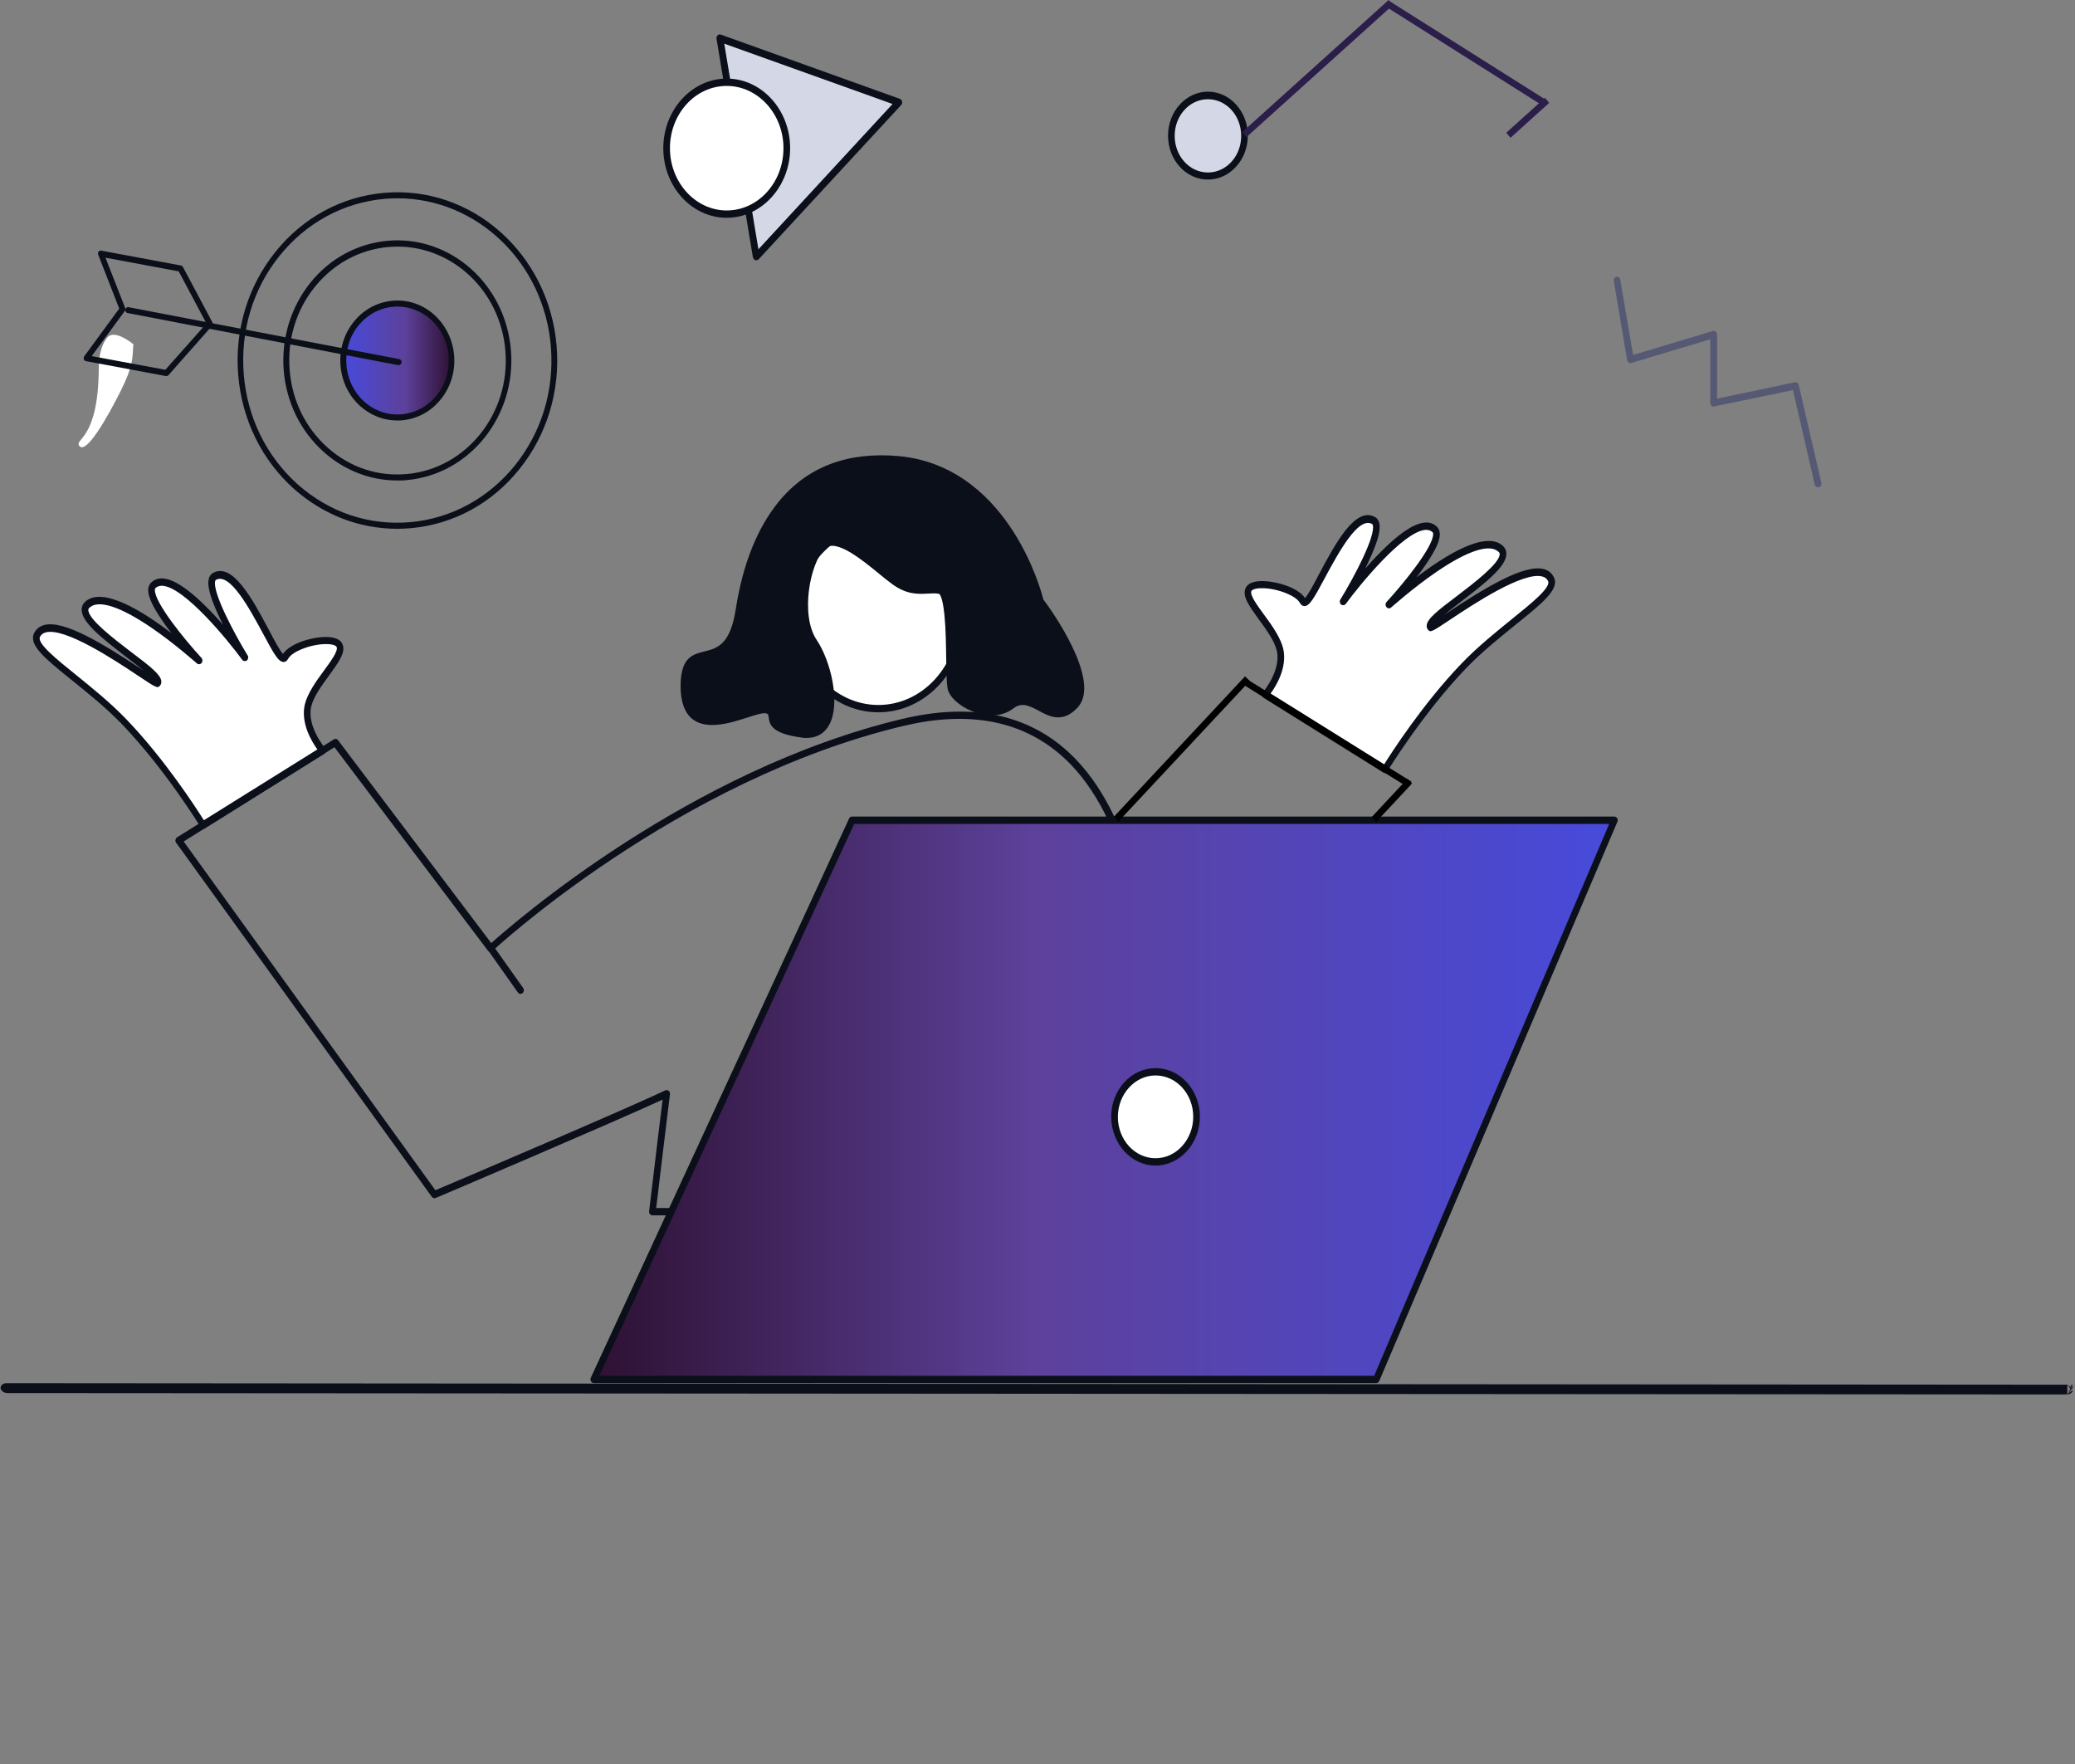
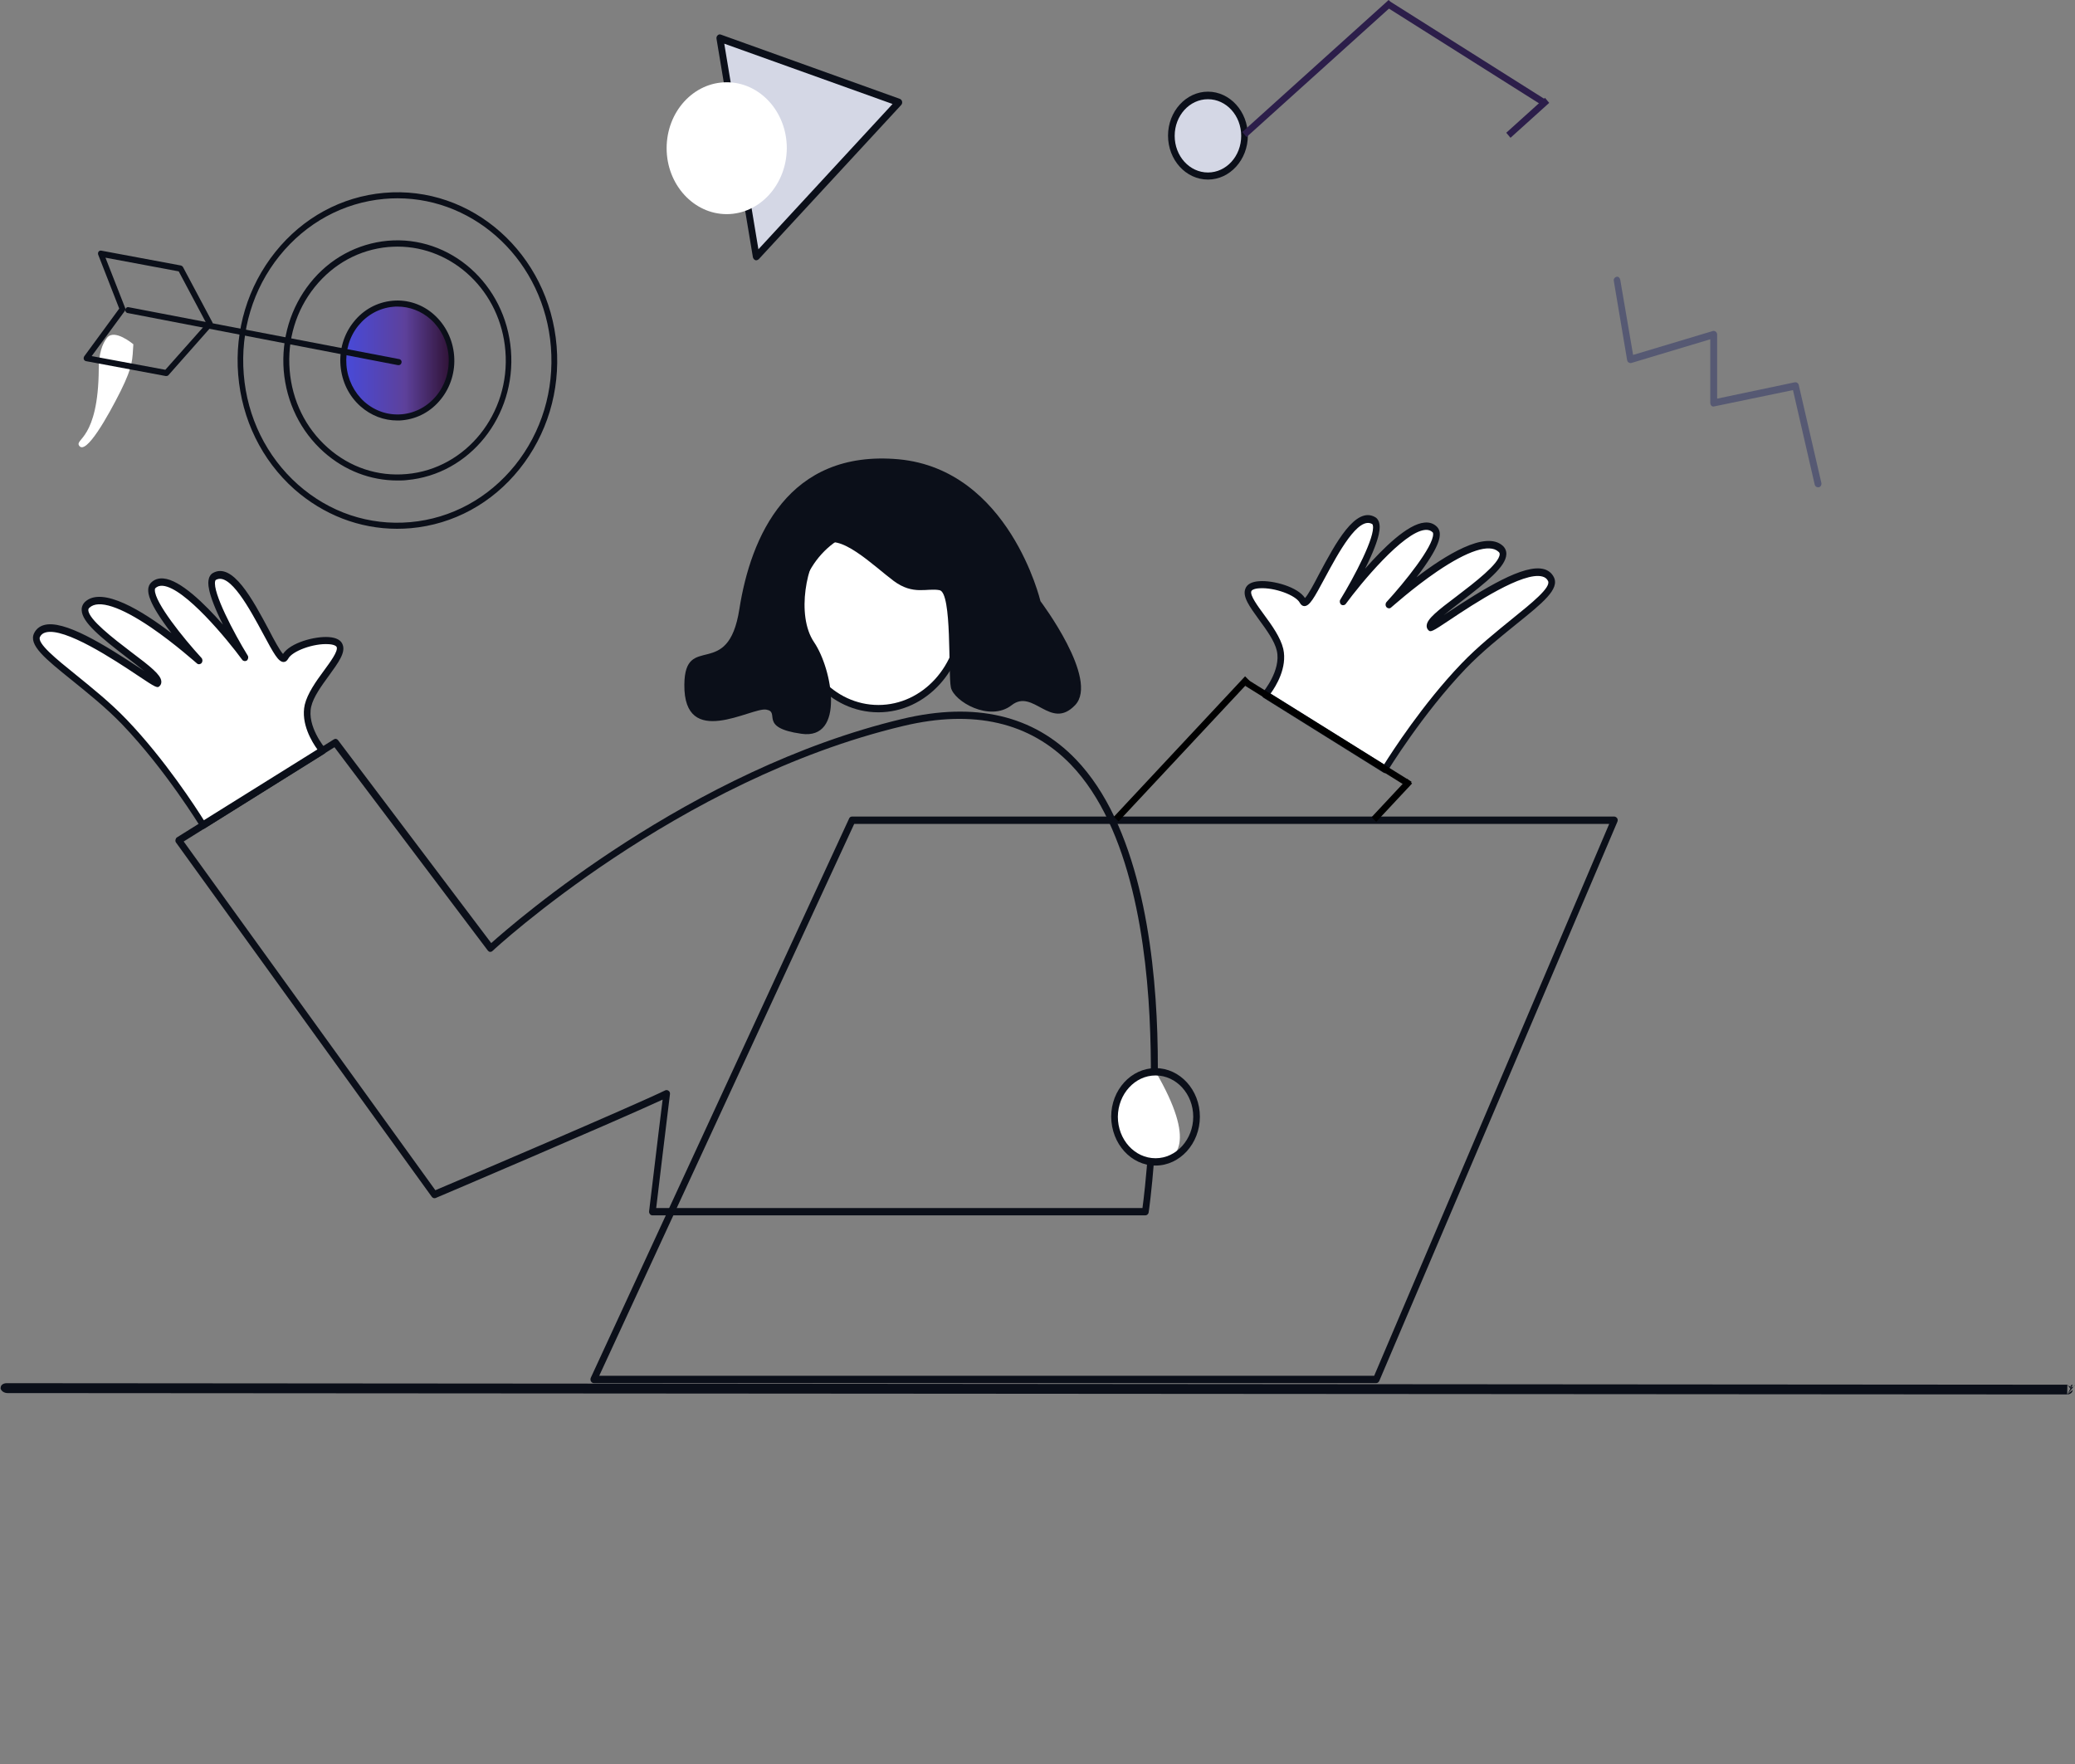
<svg xmlns="http://www.w3.org/2000/svg" width="180" height="153" viewBox="0 0 180 153" fill="none">
  <rect x="0" y="0" width="180" height="153" fill="#808080" stroke="none" />
  <path d="M0.066 120.299C0.062 120.326 0.058 120.354 0.049 120.408C0.087 120.64 0.355 120.829 0.652 120.828L179.323 120.948C179.585 120.939 179.796 120.782 179.794 120.557L179.323 120.948L179.802 120.104C179.338 120.102 179.985 120.951 179.338 120.102C179.338 120.102 179.794 120.557 180 120.106L179.323 120.948L179.338 120.102L0.564 119.97C0.303 119.978 0.096 120.108 0.066 120.299Z" fill="#0B0F19" />
  <path d="M56.596 105.415H99.355C99.49 105.415 99.625 105.309 99.644 105.14C99.663 105.076 100.663 97.938 100.394 89.614C100.144 81.883 98.721 71.483 93.335 65.87C89.661 62.036 84.583 60.85 78.274 62.353C59.809 66.759 44.633 79.998 42.613 81.798L29.322 64.196C29.225 64.069 29.072 64.048 28.956 64.133L15.357 72.626C15.28 72.669 15.242 72.754 15.223 72.838C15.203 72.923 15.223 73.029 15.28 73.092L37.458 103.805C37.535 103.911 37.669 103.953 37.785 103.911C37.958 103.848 53.5 97.218 57.481 95.375C57.116 98.235 56.327 104.991 56.308 105.055C56.289 105.14 56.327 105.246 56.385 105.309C56.423 105.373 56.52 105.415 56.596 105.415ZM99.105 104.78H56.923C57.116 103.212 57.847 97.006 58.116 94.909C58.135 94.803 58.097 94.676 58.001 94.612C57.924 94.549 57.808 94.528 57.712 94.57C54.923 95.926 39.689 102.428 37.766 103.233L15.934 72.987L29.014 64.811L42.324 82.454C42.382 82.518 42.44 82.56 42.517 82.56C42.594 82.56 42.67 82.539 42.728 82.476C42.882 82.327 58.751 67.628 78.351 62.968C84.468 61.506 89.353 62.65 92.892 66.314C98.144 71.779 99.528 82.01 99.778 89.614C100.048 97.006 99.298 103.403 99.105 104.78Z" fill="#0B0F19" />
  <path d="M76.196 61.465C72.195 61.465 68.945 57.885 68.945 53.48C68.945 49.074 72.195 45.494 76.196 45.494C80.197 45.494 83.448 49.074 83.448 53.48C83.448 57.885 80.197 61.465 76.196 61.465Z" fill="white" />
  <path d="M76.196 61.782C80.351 61.782 83.736 58.054 83.736 53.479C83.736 48.904 80.351 45.176 76.196 45.176C72.041 45.176 68.656 48.904 68.656 53.479C68.637 58.054 72.022 61.782 76.196 61.782ZM76.196 45.811C80.043 45.811 83.159 49.242 83.159 53.479C83.159 57.715 80.043 61.146 76.196 61.146C72.349 61.146 69.233 57.715 69.233 53.479C69.214 49.264 72.349 45.811 76.196 45.811Z" fill="#0B0F19" />
  <path d="M90.257 52.143C90.257 52.143 95.392 58.942 93.257 61.166C91.122 63.39 89.641 59.684 87.756 61.166C85.852 62.649 82.736 60.827 82.486 59.62C82.236 58.413 82.601 51.402 81.505 51.19C80.408 50.978 79.235 51.656 77.523 50.385C75.811 49.114 72.695 46 71.349 47.356C70.002 48.712 69.021 53.35 70.618 55.701C72.214 58.053 73.311 64.195 69.521 63.644C65.732 63.115 67.752 61.759 66.463 61.547C65.174 61.336 59.308 65.042 59.365 59.387C59.404 54.769 63.155 59.112 64.136 52.842C65.117 46.572 68.367 38.968 77.966 39.837C87.564 40.747 90.257 52.143 90.257 52.143Z" fill="#0B0F19" />
-   <path d="M69.964 64.004C71.08 64.004 71.657 63.39 71.945 62.839C72.407 61.971 72.503 60.658 72.215 59.09C71.964 57.735 71.445 56.4 70.849 55.511C69.406 53.371 70.252 48.881 71.541 47.589C72.465 46.657 74.773 48.542 76.292 49.792C76.677 50.109 77.042 50.406 77.369 50.639C78.639 51.592 79.658 51.529 80.485 51.486C80.832 51.465 81.159 51.444 81.466 51.508C81.466 51.508 81.755 51.613 81.928 53.35C82.043 54.515 82.063 55.934 82.082 57.205C82.101 58.37 82.12 59.281 82.197 59.705C82.332 60.425 83.178 61.209 84.294 61.675C85.659 62.246 86.968 62.162 87.91 61.441C88.641 60.87 89.314 61.23 90.084 61.632C91.007 62.141 92.161 62.755 93.45 61.399C95.681 59.09 91.045 52.694 90.507 51.995C90.391 51.529 89.68 48.902 87.929 46.149C86.179 43.395 83.044 40.027 77.966 39.561C73.561 39.159 70.06 40.472 67.579 43.48C65.713 45.746 64.444 48.881 63.828 52.821C63.347 55.956 62.193 56.231 61.097 56.506C60.097 56.76 59.077 56.993 59.039 59.408C59.019 60.785 59.366 61.78 60.02 62.331C61.27 63.369 63.347 62.712 64.867 62.225C65.521 62.013 66.117 61.823 66.386 61.865C66.636 61.907 66.636 61.929 66.675 62.183C66.752 62.924 67.04 63.623 69.464 63.962C69.637 64.004 69.81 64.004 69.964 64.004ZM72.176 46.699C71.791 46.699 71.445 46.826 71.137 47.123C69.637 48.627 68.695 53.435 70.368 55.913C71.407 57.438 72.311 60.891 71.426 62.543C71.06 63.221 70.426 63.496 69.522 63.369C67.348 63.051 67.29 62.522 67.233 62.141C67.194 61.844 67.156 61.378 66.463 61.272C66.079 61.209 65.482 61.399 64.713 61.653C63.309 62.098 61.385 62.712 60.366 61.865C59.846 61.441 59.596 60.615 59.596 59.45C59.616 57.544 60.251 57.396 61.193 57.163C62.366 56.888 63.809 56.527 64.367 52.969C66.156 41.573 72.715 39.752 77.889 40.218C87.198 41.065 89.91 52.143 89.949 52.249C89.968 52.291 89.987 52.334 90.007 52.376C91.391 54.197 94.623 59.323 93.026 60.975C92.026 62.013 91.218 61.59 90.314 61.103C89.487 60.658 88.564 60.171 87.544 60.954C86.448 61.802 85.025 61.357 84.467 61.124C83.486 60.7 82.813 60.022 82.717 59.599C82.64 59.26 82.62 58.264 82.601 57.226C82.543 53.541 82.428 51.105 81.486 50.936C81.12 50.872 80.755 50.893 80.389 50.914C79.581 50.957 78.735 51.02 77.619 50.173C77.312 49.94 76.946 49.644 76.561 49.347C75.196 48.097 73.484 46.699 72.176 46.699Z" fill="#0B0F19" />
-   <path d="M51.518 119.649H119.378L140.036 71.144H73.907L51.518 119.649Z" fill="url(#paint0_linear_1055_4281)" />
  <path d="M51.518 119.966H119.378C119.493 119.966 119.59 119.902 119.647 119.775L140.305 71.27C140.344 71.164 140.344 71.058 140.286 70.973C140.229 70.889 140.132 70.825 140.036 70.825H73.907C73.792 70.825 73.696 70.889 73.657 70.995L51.249 119.5C51.21 119.606 51.21 119.712 51.268 119.817C51.326 119.902 51.403 119.966 51.518 119.966ZM119.205 119.33H51.98L74.1 71.461H139.594L119.205 119.33Z" fill="#0B0F19" />
-   <path d="M100.24 100.778C98.278 100.778 96.681 99.019 96.681 96.859C96.681 94.698 98.278 92.941 100.24 92.941C102.202 92.941 103.798 94.698 103.798 96.859C103.798 99.041 102.202 100.778 100.24 100.778Z" fill="white" />
+   <path d="M100.24 100.778C98.278 100.778 96.681 99.019 96.681 96.859C96.681 94.698 98.278 92.941 100.24 92.941C103.798 99.041 102.202 100.778 100.24 100.778Z" fill="white" />
  <path d="M100.239 101.095C102.355 101.095 104.086 99.188 104.086 96.858C104.086 94.528 102.355 92.643 100.239 92.643C98.124 92.643 96.392 94.528 96.392 96.858C96.412 99.21 98.124 101.095 100.239 101.095ZM100.239 93.279C102.048 93.279 103.509 94.888 103.509 96.858C103.509 98.828 102.048 100.459 100.239 100.459C98.431 100.459 96.97 98.849 96.97 96.858C96.989 94.888 98.451 93.279 100.239 93.279Z" fill="#0B0F19" />
  <path d="M77.966 8.871L65.598 22.257L62.443 3.321L77.966 8.871Z" fill="#D4D7E5" />
  <path d="M65.598 22.576C65.675 22.576 65.752 22.533 65.81 22.491L78.178 9.104C78.254 9.019 78.274 8.914 78.254 8.808C78.235 8.702 78.158 8.617 78.062 8.575L62.54 3.004C62.444 2.962 62.328 2.983 62.251 3.067C62.174 3.131 62.136 3.258 62.155 3.364L65.31 22.3C65.329 22.406 65.406 22.512 65.502 22.554C65.521 22.576 65.56 22.576 65.598 22.576ZM77.427 9.019L65.79 21.622L62.828 3.788L77.427 9.019Z" fill="#0B0F19" />
  <path d="M63.04 18.573C60.174 18.573 57.828 16.01 57.828 12.854C57.828 9.698 60.155 7.135 63.04 7.135C65.925 7.135 68.253 9.698 68.253 12.854C68.234 16.01 65.906 18.573 63.04 18.573Z" fill="white" />
-   <path d="M63.04 18.89C66.06 18.89 68.541 16.178 68.541 12.853C68.541 9.527 66.079 6.816 63.04 6.816C60.02 6.816 57.539 9.527 57.539 12.853C57.539 16.178 60.001 18.89 63.04 18.89ZM63.04 7.452C65.752 7.452 67.964 9.887 67.964 12.853C67.964 15.839 65.752 18.254 63.04 18.254C60.328 18.254 58.116 15.818 58.116 12.853C58.116 9.866 60.328 7.452 63.04 7.452Z" fill="#0B0F19" />
  <path d="M157.708 42.264C157.728 42.264 157.747 42.264 157.785 42.264C157.939 42.222 158.035 42.052 157.997 41.883L156.035 33.389C155.996 33.22 155.843 33.135 155.708 33.156L148.957 34.575V29.026C148.957 28.92 148.918 28.835 148.841 28.771C148.764 28.708 148.668 28.687 148.591 28.708L141.667 30.784L140.551 24.26C140.513 24.09 140.378 23.963 140.224 24.006C140.07 24.048 139.955 24.196 139.993 24.366L141.147 31.229C141.166 31.313 141.205 31.398 141.282 31.44C141.359 31.483 141.436 31.504 141.513 31.483L148.36 29.428V34.935C148.36 35.02 148.399 35.126 148.456 35.189C148.514 35.253 148.61 35.274 148.687 35.253L155.535 33.834L157.42 42.031C157.458 42.179 157.574 42.264 157.708 42.264Z" fill="#565973" />
-   <path d="M45.152 86.203C45.209 86.203 45.267 86.182 45.325 86.14C45.459 86.034 45.479 85.822 45.383 85.695L42.805 82.052C42.709 81.903 42.517 81.882 42.401 81.988C42.267 82.094 42.247 82.306 42.343 82.433L44.921 86.076C44.979 86.161 45.056 86.203 45.152 86.203Z" fill="#0B0F19" />
  <path d="M27.994 65.084C27.994 65.084 26.302 63.114 26.725 61.229C27.148 59.344 29.841 57.057 29.476 56.04C29.11 55.023 25.359 55.786 24.763 57.014C24.148 58.222 20.993 48.627 18.627 50.025C17.415 50.723 21.282 57.057 21.282 57.057C21.282 57.057 15.28 48.859 13.318 50.829C12.28 51.867 17.3 57.332 17.3 57.332C17.3 57.332 9.779 50.512 7.625 52.481C5.99 53.964 14.415 58.476 13.703 59.302C13.492 59.556 4.605 52.503 3.259 55.129C2.566 56.464 7.298 59.005 10.837 62.691C14.684 66.715 17.646 71.608 17.646 71.608L27.994 65.084Z" fill="white" />
  <path d="M17.607 71.906C17.665 71.906 17.704 71.885 17.742 71.864L28.129 65.382C28.206 65.34 28.264 65.255 28.264 65.149C28.283 65.043 28.244 64.959 28.186 64.874C28.167 64.853 26.609 62.989 26.994 61.294C27.186 60.447 27.898 59.472 28.533 58.604C29.341 57.481 29.995 56.613 29.725 55.914C29.591 55.533 29.187 55.3 28.514 55.257C27.302 55.173 25.186 55.745 24.551 56.719C24.282 56.444 23.743 55.448 23.32 54.622C21.916 51.995 20.166 48.712 18.454 49.708C18.338 49.772 18.165 49.941 18.108 50.237C18.05 50.492 17.877 51.254 19.339 54.177C17.761 52.377 15.646 50.301 14.184 50.174C13.741 50.132 13.376 50.259 13.087 50.555C12.991 50.661 12.857 50.852 12.857 51.169C12.857 51.445 12.837 52.271 14.876 54.919C12.414 53.033 8.894 50.831 7.394 52.186C7.182 52.377 7.067 52.652 7.086 52.928C7.125 53.987 8.759 55.3 11.048 57.058C11.51 57.418 12.049 57.82 12.51 58.202C12.433 58.138 12.337 58.096 12.26 58.032C9.086 55.935 5.528 53.711 3.797 54.22C3.431 54.325 3.143 54.559 2.97 54.897C2.431 55.935 3.932 57.143 6.22 58.985C7.605 60.108 9.202 61.379 10.606 62.84C14.395 66.801 17.338 71.652 17.377 71.694C17.415 71.842 17.511 71.906 17.607 71.906ZM27.533 65.001L17.684 71.143C17.03 70.106 14.338 65.912 10.991 62.417C9.548 60.913 7.952 59.642 6.547 58.498C4.893 57.164 3.181 55.787 3.47 55.236C3.566 55.046 3.72 54.919 3.951 54.855C5.605 54.389 9.914 57.227 11.972 58.604C13.53 59.642 13.664 59.727 13.876 59.472C13.972 59.367 14.011 59.218 13.991 59.07C13.934 58.519 13.068 57.82 11.375 56.55C9.817 55.363 7.702 53.732 7.663 52.928C7.663 52.864 7.663 52.779 7.778 52.694C8.548 51.995 10.433 52.61 13.087 54.41C15.203 55.85 17.069 57.545 17.088 57.545C17.203 57.651 17.377 57.63 17.492 57.503C17.588 57.376 17.588 57.185 17.473 57.058C15.896 55.342 13.414 52.25 13.434 51.169C13.434 51.064 13.472 51.021 13.472 51.021C13.645 50.852 13.857 50.788 14.126 50.809C16.03 50.979 19.742 55.49 21.012 57.227C21.108 57.354 21.281 57.376 21.416 57.291C21.531 57.185 21.57 56.994 21.493 56.867C20.281 54.897 18.434 51.381 18.665 50.407C18.685 50.322 18.723 50.301 18.723 50.301C19.935 49.602 21.666 52.822 22.82 54.961C23.763 56.719 24.147 57.418 24.609 57.418C24.763 57.418 24.897 57.312 24.994 57.143C25.34 56.465 27.206 55.787 28.494 55.872C28.937 55.893 29.168 56.02 29.206 56.126C29.341 56.486 28.648 57.418 28.09 58.181C27.417 59.091 26.667 60.15 26.436 61.125C26.071 62.756 27.071 64.365 27.533 65.001Z" fill="#0B0F19" />
  <path d="M109.76 60.236C109.76 60.236 111.453 58.266 111.03 56.381C110.607 54.496 107.914 52.209 108.279 51.192C108.645 50.175 112.395 50.938 112.992 52.166C113.607 53.373 116.762 43.778 119.127 45.176C120.339 45.875 116.473 52.209 116.473 52.209C116.473 52.209 122.474 44.011 124.436 45.981C125.475 47.019 120.455 52.484 120.455 52.484C120.455 52.484 127.975 45.663 130.13 47.633C131.765 49.116 123.34 53.628 124.052 54.454C124.263 54.708 133.15 47.654 134.496 50.281C135.189 51.615 130.457 54.157 126.918 57.843C123.071 61.867 120.108 66.76 120.108 66.76L109.76 60.236Z" fill="white" />
  <path d="M120.147 67.058C120.09 67.058 120.051 67.037 120.013 67.016L109.626 60.534C109.549 60.492 109.491 60.407 109.491 60.301C109.472 60.195 109.511 60.11 109.568 60.026C109.588 60.005 111.146 58.141 110.761 56.446C110.569 55.599 109.857 54.624 109.222 53.756C108.414 52.633 107.76 51.765 108.03 51.066C108.164 50.685 108.568 50.452 109.241 50.409C110.453 50.325 112.569 50.897 113.204 51.871C113.473 51.596 114.012 50.6 114.435 49.774C115.839 47.147 117.589 43.864 119.301 44.86C119.417 44.923 119.59 45.093 119.647 45.389C119.705 45.644 119.878 46.406 118.416 49.329C119.994 47.529 122.109 45.453 123.571 45.326C124.014 45.283 124.379 45.41 124.668 45.707C124.764 45.813 124.898 46.004 124.898 46.321C124.898 46.597 124.918 47.423 122.879 50.07C125.341 48.185 128.861 45.982 130.361 47.338C130.573 47.529 130.688 47.804 130.669 48.079C130.63 49.139 128.995 50.452 126.706 52.21C126.245 52.57 125.706 52.972 125.245 53.353C125.322 53.29 125.418 53.248 125.495 53.184C128.668 51.087 132.227 48.863 133.958 49.371C134.323 49.477 134.612 49.71 134.785 50.049C135.324 51.087 133.823 52.294 131.534 54.137C130.15 55.26 128.553 56.531 127.149 57.992C123.36 61.953 120.417 66.804 120.378 66.846C120.34 66.994 120.244 67.058 120.147 67.058ZM110.222 60.153L120.071 66.295C120.724 65.257 123.417 61.063 126.764 57.569C128.207 56.065 129.803 54.794 131.207 53.65C132.862 52.316 134.574 50.939 134.285 50.388C134.189 50.197 134.035 50.07 133.804 50.007C132.15 49.541 127.841 52.379 125.783 53.756C124.225 54.794 124.091 54.879 123.879 54.624C123.783 54.519 123.744 54.37 123.764 54.222C123.821 53.671 124.687 52.972 126.379 51.701C127.938 50.515 130.053 48.884 130.092 48.079C130.092 48.016 130.092 47.931 129.976 47.846C129.207 47.147 127.322 47.762 124.668 49.562C122.552 51.002 120.686 52.697 120.667 52.697C120.551 52.803 120.378 52.782 120.263 52.654C120.167 52.528 120.167 52.337 120.282 52.21C121.859 50.494 124.341 47.402 124.321 46.321C124.321 46.215 124.283 46.173 124.283 46.173C124.11 46.004 123.898 45.94 123.629 45.961C121.725 46.131 118.012 50.642 116.743 52.379C116.647 52.506 116.474 52.528 116.339 52.443C116.224 52.337 116.185 52.146 116.262 52.019C117.474 50.049 119.32 46.533 119.09 45.559C119.07 45.474 119.032 45.453 119.032 45.453C117.82 44.754 116.089 47.974 114.935 50.113C113.992 51.871 113.608 52.57 113.146 52.57C112.992 52.57 112.857 52.464 112.761 52.294C112.415 51.617 110.549 50.939 109.261 51.024C108.818 51.045 108.587 51.172 108.549 51.278C108.414 51.638 109.107 52.57 109.665 53.332C110.338 54.243 111.088 55.302 111.319 56.277C111.684 57.907 110.684 59.517 110.222 60.153Z" fill="#0B0F19" />
  <path d="M8.567 31.998C8.529 38.162 6.432 38.056 6.875 38.67C7.471 39.475 9.356 36.129 10.472 33.904C11.568 31.68 11.472 31.193 11.568 29.859C11.568 29.859 9.914 28.461 9.279 29.308C8.875 29.817 8.567 30.664 8.567 31.998Z" fill="white" />
  <path d="M34.449 45.864C31.181 45.864 28.062 44.659 25.524 42.425C22.703 39.911 20.978 36.385 20.663 32.509C20.347 28.634 21.492 24.845 23.881 21.86C26.27 18.875 29.621 17.059 33.304 16.728C40.919 16.047 47.639 22.017 48.286 30.03C48.601 33.906 47.456 37.694 45.067 40.679C42.678 43.664 39.327 45.48 35.644 45.812C35.246 45.846 34.847 45.864 34.449 45.864ZM34.482 17.199C34.101 17.199 33.719 17.216 33.338 17.251C29.787 17.566 26.552 19.329 24.246 22.192C21.94 25.055 20.845 28.703 21.144 32.457C21.442 36.193 23.118 39.597 25.839 42.023C28.576 44.45 32.027 45.602 35.594 45.288C39.144 44.974 42.379 43.21 44.685 40.347C46.992 37.467 48.087 33.836 47.788 30.082C47.207 22.75 41.351 17.199 34.482 17.199Z" fill="#0B0F19" />
  <path d="M34.467 41.675C32.144 41.675 29.904 40.819 28.096 39.213C26.072 37.415 24.845 34.901 24.612 32.143C24.396 29.367 25.209 26.679 26.902 24.549C28.594 22.419 31 21.128 33.621 20.883C39.062 20.394 43.857 24.654 44.322 30.38C44.786 36.106 40.738 41.151 35.296 41.64C35.031 41.675 34.749 41.675 34.467 41.675ZM34.483 21.39C34.218 21.39 33.953 21.407 33.687 21.424C31.182 21.651 28.926 22.873 27.3 24.898C25.674 26.923 24.911 29.472 25.127 32.108C25.342 34.744 26.503 37.118 28.428 38.829C30.352 40.54 32.775 41.343 35.28 41.116C40.439 40.662 44.288 35.862 43.84 30.432C43.426 25.282 39.311 21.39 34.483 21.39Z" fill="#0B0F19" />
  <path d="M34.881 36.192C37.469 35.965 39.377 33.573 39.162 30.85C38.946 28.126 36.673 26.119 34.085 26.346C31.497 26.573 29.589 28.964 29.805 31.688C30.02 34.411 32.293 36.419 34.881 36.192Z" fill="url(#paint1_linear_1055_4281)" />
  <path d="M34.466 36.472C33.304 36.472 32.193 36.053 31.28 35.25C30.268 34.36 29.654 33.103 29.538 31.706C29.422 30.327 29.837 28.965 30.683 27.918C31.529 26.853 32.724 26.207 34.051 26.085C35.361 25.963 36.656 26.399 37.651 27.29C38.646 28.18 39.277 29.437 39.393 30.833C39.509 32.212 39.094 33.574 38.248 34.622C37.402 35.687 36.208 36.332 34.88 36.455C34.748 36.472 34.615 36.472 34.466 36.472ZM34.482 26.591C34.349 26.591 34.233 26.591 34.101 26.609C32.923 26.713 31.844 27.307 31.081 28.25C30.318 29.192 29.953 30.414 30.052 31.671C30.152 32.911 30.716 34.045 31.612 34.849C32.525 35.652 33.669 36.036 34.864 35.931C36.042 35.826 37.12 35.233 37.883 34.29C38.646 33.347 39.011 32.125 38.912 30.868C38.812 29.629 38.248 28.494 37.352 27.691C36.539 26.975 35.527 26.591 34.482 26.591Z" fill="#0B0F19" />
  <path d="M34.582 31.672C34.565 31.672 34.548 31.672 34.532 31.672L11.073 27.151C10.941 27.133 10.841 26.993 10.874 26.854C10.891 26.714 11.023 26.609 11.156 26.644L34.632 31.148C34.764 31.166 34.864 31.305 34.831 31.445C34.814 31.585 34.698 31.672 34.582 31.672Z" fill="#0B0F19" />
  <path d="M14.425 32.615C14.408 32.615 14.391 32.615 14.375 32.615L7.457 31.323C7.374 31.305 7.307 31.253 7.274 31.166C7.241 31.078 7.258 30.991 7.307 30.904L10.343 26.766L8.518 22.088C8.485 22 8.502 21.896 8.552 21.826C8.601 21.756 8.701 21.721 8.784 21.739L15.702 23.03C15.768 23.048 15.835 23.1 15.868 23.153L18.423 27.953C18.473 28.058 18.456 28.18 18.39 28.268L14.607 32.545C14.557 32.597 14.491 32.615 14.425 32.615ZM7.954 30.886L14.342 32.073L17.909 28.058L15.503 23.537L9.149 22.35L10.858 26.714C10.891 26.801 10.874 26.906 10.824 26.976L7.954 30.886Z" fill="#0B0F19" />
  <path d="M104.785 15.258C103.035 15.258 101.612 13.691 101.612 11.763C101.612 9.836 103.035 8.268 104.785 8.268C106.536 8.268 107.959 9.836 107.959 11.763C107.94 13.712 106.536 15.258 104.785 15.258Z" fill="#D4D7E5" />
  <path d="M104.785 15.575C106.689 15.575 108.247 13.859 108.247 11.762C108.247 9.665 106.689 7.95 104.785 7.95C102.881 7.95 101.323 9.665 101.323 11.762C101.323 13.881 102.881 15.575 104.785 15.575ZM104.785 8.606C106.381 8.606 107.67 10.026 107.67 11.784C107.67 13.542 106.381 14.961 104.785 14.961C103.188 14.961 101.9 13.542 101.9 11.784C101.9 10.026 103.188 8.606 104.785 8.606Z" fill="#0B0F19" />
  <rect width="0.572" height="4.52" transform="matrix(0.644 0.765 -0.743 0.67 134.021 8.485)" fill="#2C1E4A" />
  <rect width="0.575" height="16.14" transform="matrix(-0.507 0.862 -0.846 -0.534 134.089 8.652)" fill="#2C1E4A" />
  <rect width="0.572" height="17.089" transform="matrix(0.644 0.765 -0.743 0.67 120.462 0)" fill="#2C1E4A" />
  <rect width="0.572" height="4.55" transform="matrix(0.707 0.707 -0.683 0.731 122.087 67.552)" fill="black" />
  <rect width="0.572" height="16.661" transform="matrix(0.707 0.707 -0.683 0.731 108.007 58.659)" fill="black" />
  <rect width="0.572" height="16.648" transform="matrix(0.557 -0.83 0.849 0.529 108 59.475)" fill="black" />
  <defs>
    <linearGradient id="paint0_linear_1055_4281" x1="140.036" y1="95.512" x2="51.518" y2="95.512" gradientUnits="userSpaceOnUse">
      <stop stop-color="#474ADB" />
      <stop offset="0.568" stop-color="#5D419B" />
      <stop offset="1" stop-color="#2E1132" />
    </linearGradient>
    <linearGradient id="paint1_linear_1055_4281" x1="29.788" y1="31.292" x2="39.178" y2="31.292" gradientUnits="userSpaceOnUse">
      <stop stop-color="#474ADB" />
      <stop offset="0.568" stop-color="#5D419B" />
      <stop offset="1" stop-color="#2E1132" />
    </linearGradient>
  </defs>
</svg>